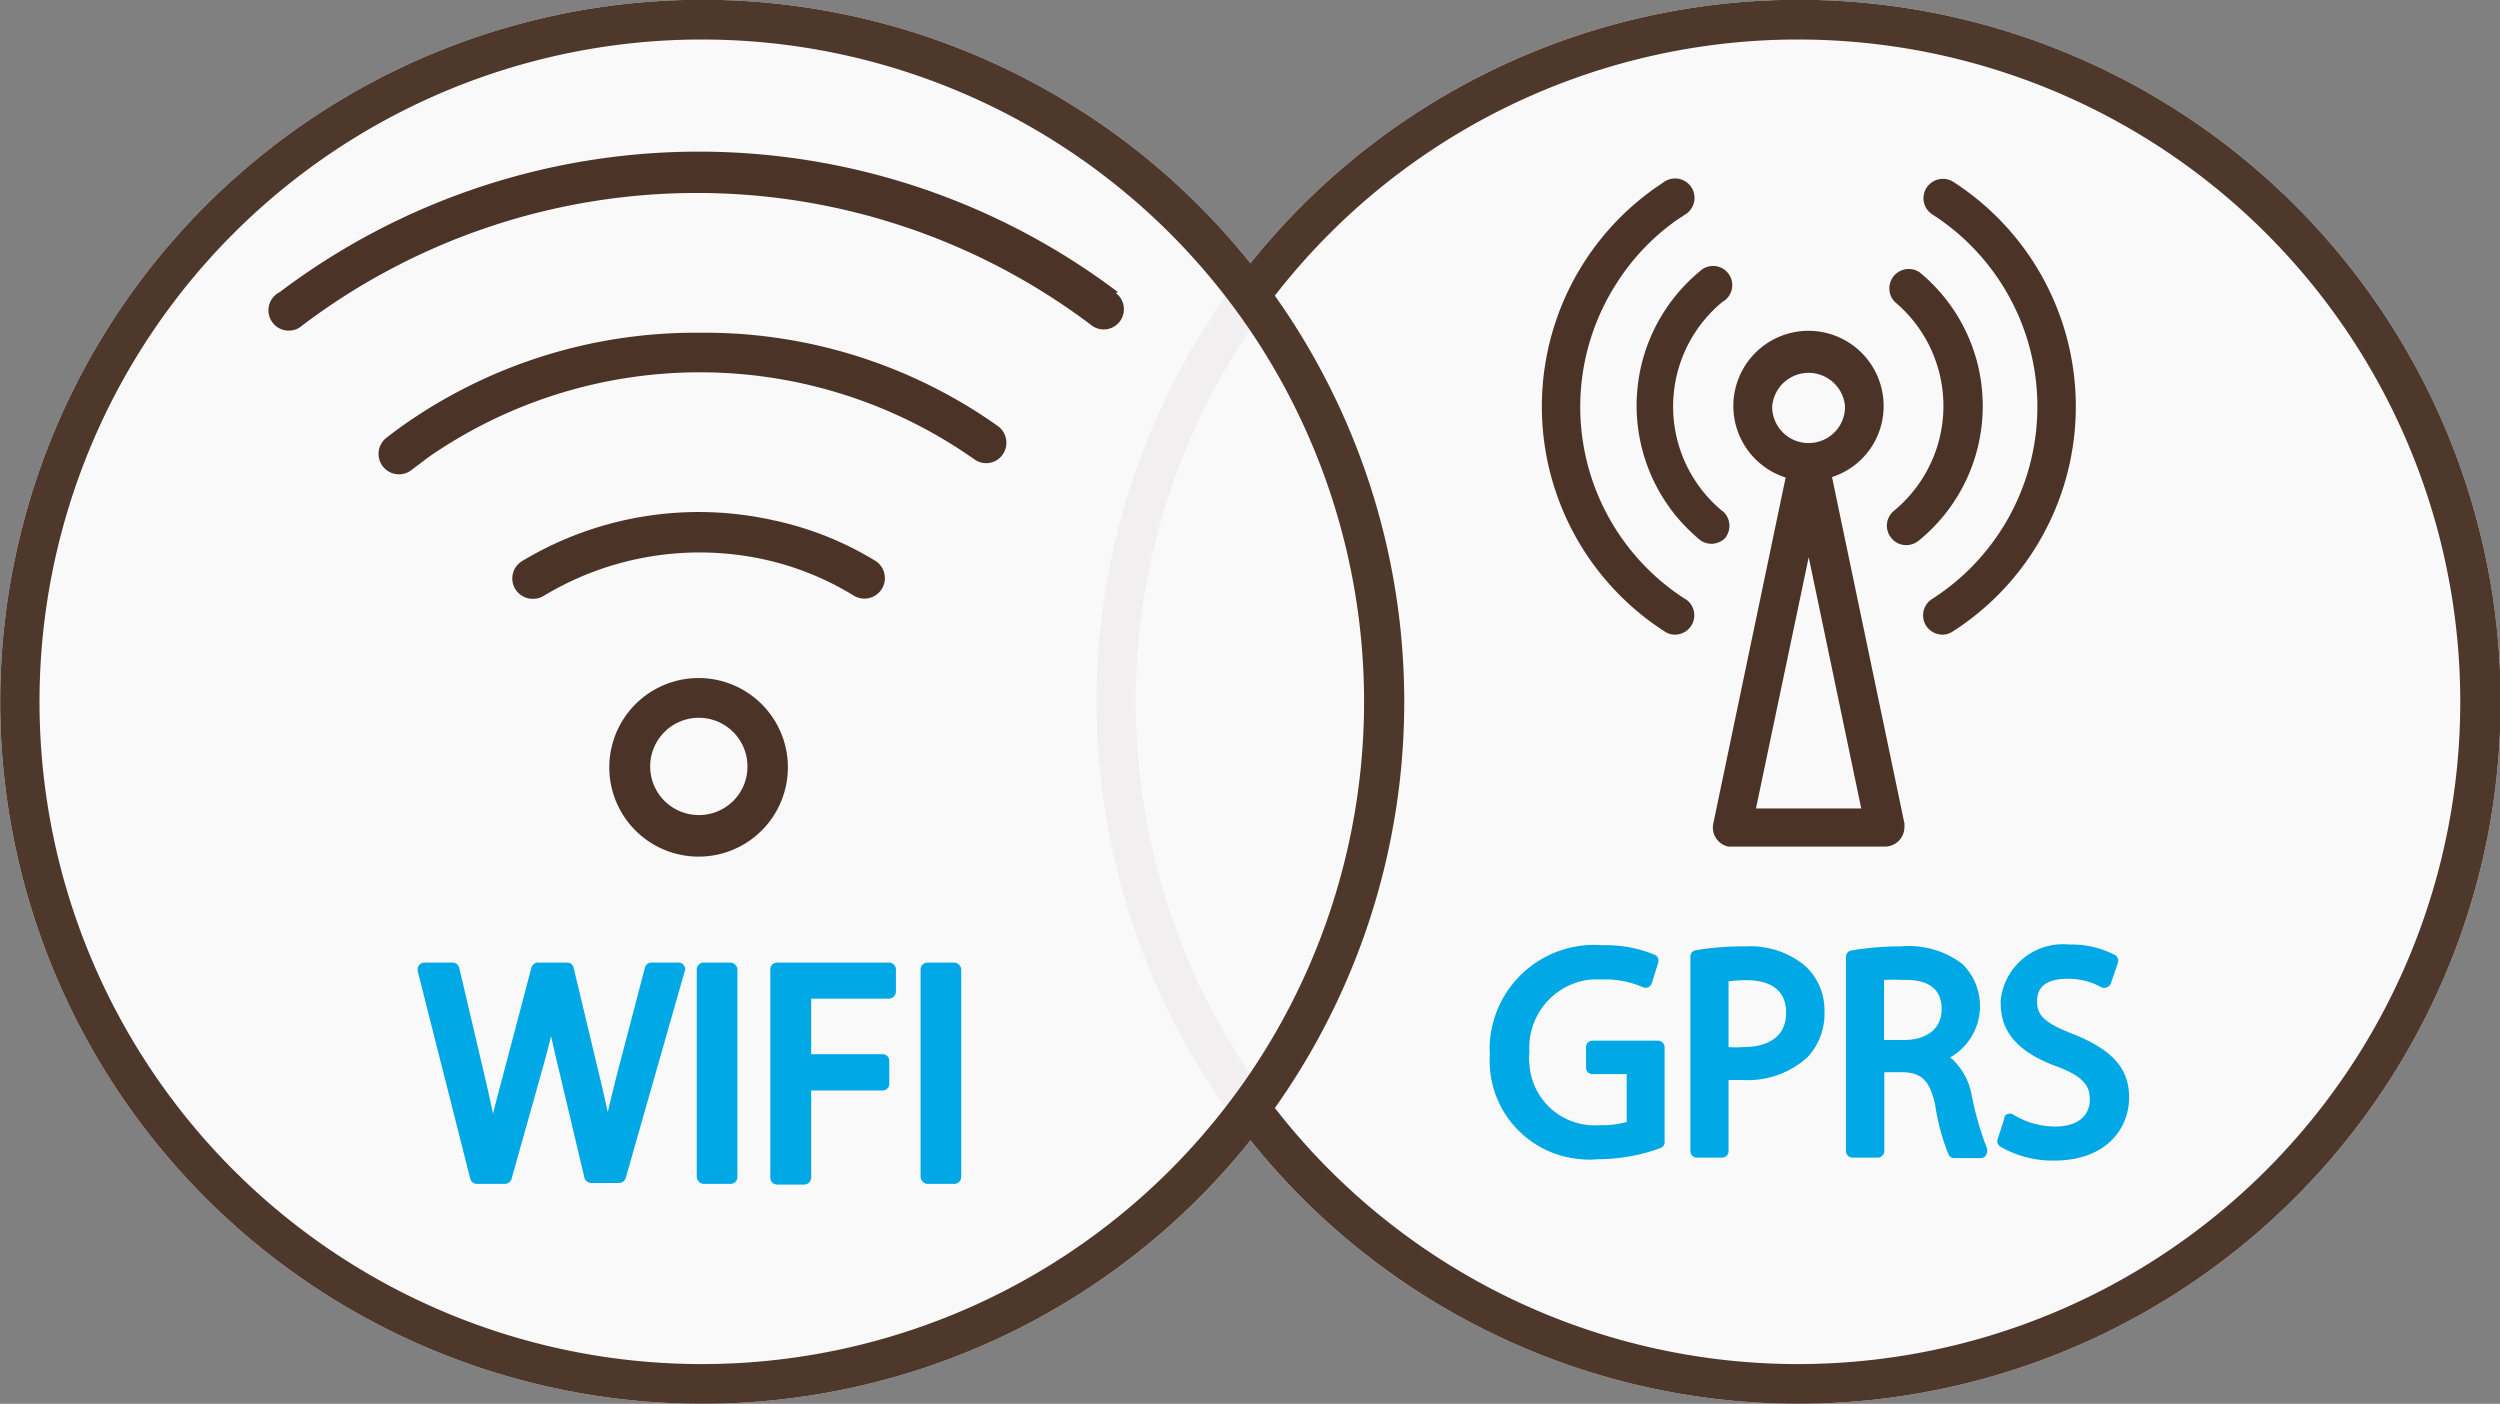
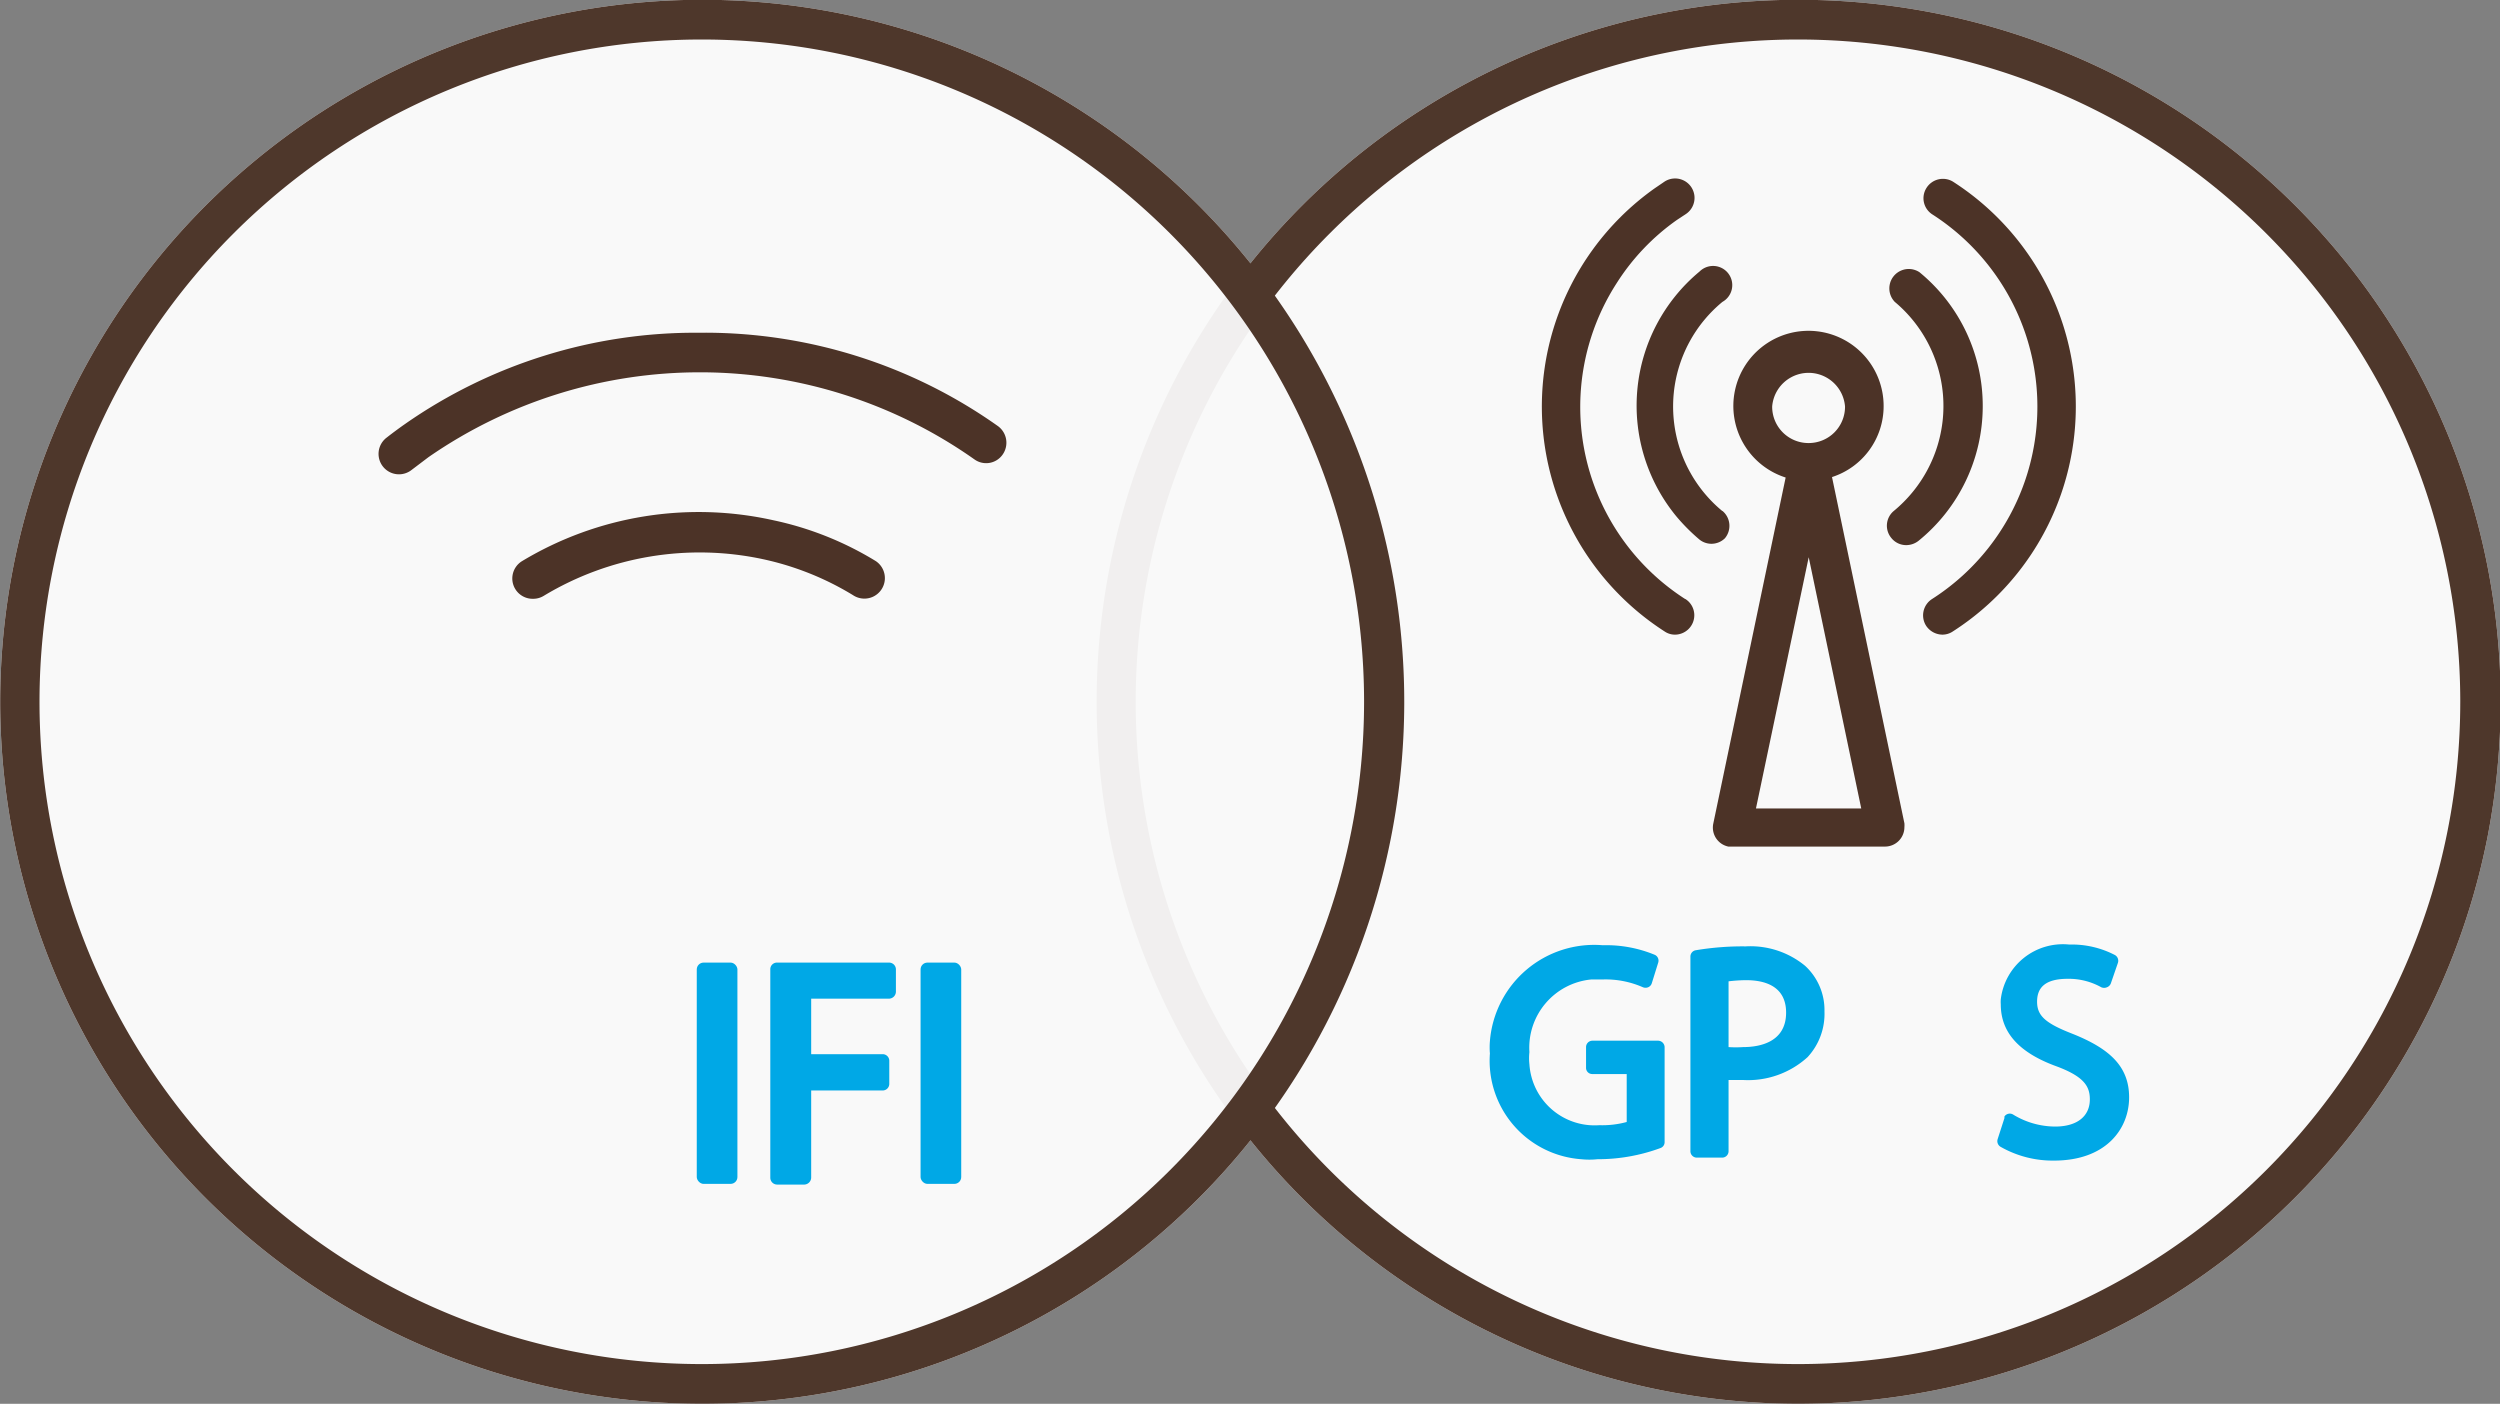
<svg xmlns="http://www.w3.org/2000/svg" viewBox="0 0 109.47 61.47">
  <rect x="0" y="0" width="109.47" height="61.47" fill="#808080" stroke="none" />
  <defs>
    <style>.cls-1{opacity:0.95;}.cls-2,.cls-3{fill:#fff;}.cls-3{opacity:0.95;}.cls-4{fill:#4c3327;}.cls-5{fill:#00a8e6;}</style>
  </defs>
  <g id="Achtergrond" class="cls-1">
    <circle class="cls-2" cx="78.84" cy="30.76" r="29.54" />
    <path class="cls-2" d="M80,544.9a30.74,30.74,0,1,1,30.77-30.7,31.26,31.26,0,0,1-.59,5.95A30.8,30.8,0,0,1,80,544.9Zm0-59.74a29,29,0,1,0,29,29v-.06A29,29,0,0,0,80,485.16Z" transform="translate(-1.27 -483.43)" />
    <circle class="cls-2" cx="30.84" cy="30.76" r="29.54" />
-     <path class="cls-2" d="M32,544.9a30.74,30.74,0,1,1,30.17-24.75A30.73,30.73,0,0,1,32,544.9Zm0-59.74a29,29,0,1,0,29,29v-.06A29,29,0,0,0,32,485.16Z" transform="translate(-1.27 -483.43)" />
-     <circle class="cls-3" cx="78.84" cy="30.76" r="29.54" />
+     <path class="cls-2" d="M32,544.9a30.74,30.74,0,1,1,30.17-24.75A30.73,30.73,0,0,1,32,544.9Zm0-59.74a29,29,0,1,0,29,29v-.06Z" transform="translate(-1.27 -483.43)" />
    <path class="cls-4" d="M80,544.9a30.74,30.74,0,1,1,30.77-30.7,31.26,31.26,0,0,1-.59,5.95A30.8,30.8,0,0,1,80,544.9Zm0-59.74a29,29,0,1,0,29,29v-.06A29,29,0,0,0,80,485.16Z" transform="translate(-1.27 -483.43)" />
    <circle class="cls-3" cx="30.84" cy="30.76" r="29.54" />
    <path class="cls-4" d="M32,544.9a30.74,30.74,0,1,1,30.17-24.75A30.73,30.73,0,0,1,32,544.9Zm0-59.74a29,29,0,1,0,29,29v-.06A29,29,0,0,0,32,485.16Z" transform="translate(-1.27 -483.43)" />
  </g>
  <g id="Normal_-blue-brown" data-name="Normal -blue-brown">
    <g id="Wifi">
-       <path class="cls-4" d="M50.22,496.22a30.45,30.45,0,0,0-36.7,0,.89.89,0,1,0,1,1.45l0,0a28.65,28.65,0,0,1,34.54,0,.88.88,0,0,0,1.24-.16h0a.89.89,0,0,0-.17-1.25Z" transform="translate(-1.27 -483.43)" />
      <path class="cls-4" d="M31.87,498A22.21,22.21,0,0,0,19,502q-.4.28-.81.6a.89.89,0,1,0,1.1,1.41h0l.74-.56a20.86,20.86,0,0,1,23.9.09.88.88,0,0,0,1.24-.2.9.9,0,0,0-.2-1.25h0A22.2,22.2,0,0,0,31.87,498Z" transform="translate(-1.27 -483.43)" />
      <path class="cls-4" d="M25.08,509.52a13.22,13.22,0,0,1,9.62-1.6,12.69,12.69,0,0,1,3.92,1.57.89.89,0,1,0,1-1.49l0,0a14.22,14.22,0,0,0-4.49-1.79A15,15,0,0,0,24.13,508a.89.89,0,0,0,.48,1.65A.88.88,0,0,0,25.08,509.52Z" transform="translate(-1.27 -483.43)" />
-       <path class="cls-4" d="M31.87,513.12a3.91,3.91,0,1,0,3.9,3.91h0A3.91,3.91,0,0,0,31.87,513.12Zm0,6A2.13,2.13,0,1,1,34,517h0a2.12,2.12,0,0,1-2.12,2.12Z" transform="translate(-1.27 -483.43)" />
-       <path class="cls-5" d="M31,525.58h-1.2a.29.29,0,0,0-.29.22l-1.24,4.74c-.14.56-.27,1.08-.39,1.59-.12-.57-.25-1.15-.39-1.71l-1.1-4.61a.29.29,0,0,0-.29-.23H24.83a.3.3,0,0,0-.29.22l-1.21,4.59c-.16.6-.33,1.22-.47,1.81-.12-.58-.26-1.19-.4-1.79l-1.08-4.6a.3.3,0,0,0-.29-.23H19.85a.29.29,0,0,0-.29.3.17.17,0,0,0,0,.07l2.3,9.09a.3.3,0,0,0,.29.23h1.23a.31.31,0,0,0,.29-.22L25,530.32c.16-.57.29-1.06.4-1.52.1.45.21.94.35,1.51L26.86,535a.32.32,0,0,0,.29.23h1.23a.31.31,0,0,0,.29-.22L31.24,526a.27.27,0,0,0,0-.26A.27.27,0,0,0,31,525.58Z" transform="translate(-1.27 -483.43)" />
      <rect class="cls-5" x="30.51" y="42.15" width="1.78" height="9.69" rx="0.3" />
      <path class="cls-5" d="M40.2,525.58H35.3a.29.29,0,0,0-.3.3V535a.3.3,0,0,0,.3.3h1.19a.31.31,0,0,0,.3-.3v-3.82h3.13a.29.29,0,0,0,.29-.3v-1a.29.29,0,0,0-.29-.29H36.79v-2.43H40.2a.31.31,0,0,0,.3-.3v-1A.3.3,0,0,0,40.2,525.58Z" transform="translate(-1.27 -483.43)" />
      <rect class="cls-5" x="40.31" y="42.15" width="1.78" height="9.69" rx="0.3" />
    </g>
    <g id="GPRS_copy" data-name="GPRS copy">
      <path class="cls-5" d="M73.88,529H71a.28.28,0,0,0-.28.29v.89a.27.27,0,0,0,.28.28H72.5v2.1a4.07,4.07,0,0,1-1.2.14,2.86,2.86,0,0,1-3.06-2.67,2.36,2.36,0,0,1,0-.53,3,3,0,0,1,2.7-3.18h.48a4.05,4.05,0,0,1,1.79.34.31.31,0,0,0,.23,0,.28.28,0,0,0,.16-.18l.28-.9a.28.28,0,0,0-.15-.34,5.56,5.56,0,0,0-2.28-.42,4.58,4.58,0,0,0-4.94,4.2,3.25,3.25,0,0,0,0,.54,4.32,4.32,0,0,0,4,4.63,3.38,3.38,0,0,0,.71,0,7.91,7.91,0,0,0,2.76-.49.27.27,0,0,0,.18-.26v-4.14A.29.29,0,0,0,73.88,529Z" transform="translate(-1.27 -483.43)" />
      <path class="cls-5" d="M77.71,524.87a12.43,12.43,0,0,0-2.19.17.28.28,0,0,0-.23.27v8.53a.28.28,0,0,0,.28.28h1.11a.28.28,0,0,0,.28-.28v-3.12c.21,0,.42,0,.62,0a3.87,3.87,0,0,0,2.84-1,2.79,2.79,0,0,0,.74-2,2.63,2.63,0,0,0-.85-2A3.76,3.76,0,0,0,77.71,524.87Zm-.11,4.41a4.68,4.68,0,0,1-.64,0v-2.88a6.78,6.78,0,0,1,.77-.05c.8,0,1.75.25,1.75,1.42C79.48,529.08,78.3,529.28,77.6,529.28Z" transform="translate(-1.27 -483.43)" />
-       <path class="cls-5" d="M87.61,531.41a2.84,2.84,0,0,0-.94-1.68,2.59,2.59,0,0,0,.53-4.09,3.88,3.88,0,0,0-2.69-.77,13.27,13.27,0,0,0-2.18.18.29.29,0,0,0-.23.28v8.51a.29.29,0,0,0,.28.28h1.11a.29.29,0,0,0,.29-.28v-3.46h.75c.89,0,1.25.38,1.48,1.45A9.3,9.3,0,0,0,86.6,534a.27.27,0,0,0,.25.14H88a.28.28,0,0,0,.28-.28.2.2,0,0,0,0-.13A14.13,14.13,0,0,1,87.61,531.41Zm-1.32-3.79c0,.84-.63,1.35-1.66,1.35h-.86v-2.63a7.5,7.5,0,0,1,.82,0C85.72,526.3,86.29,526.74,86.29,527.62Z" transform="translate(-1.27 -483.43)" />
      <path class="cls-5" d="M92,528.69c-1.18-.46-1.53-.79-1.53-1.4s.35-1,1.34-1a2.92,2.92,0,0,1,1.47.37.31.31,0,0,0,.25,0,.29.29,0,0,0,.17-.17l.31-.9a.29.29,0,0,0-.13-.34,4.09,4.09,0,0,0-2-.46,2.74,2.74,0,0,0-3,2.4,1.64,1.64,0,0,0,0,.22c0,1.23.8,2.12,2.46,2.72,1.2.45,1.44.88,1.44,1.44,0,.74-.56,1.19-1.52,1.19a3.56,3.56,0,0,1-1.83-.52.28.28,0,0,0-.39.08l0,.07-.3.93a.29.29,0,0,0,.12.32,4.61,4.61,0,0,0,2.35.61c2.28,0,3.29-1.39,3.29-2.77S93.61,529.33,92,528.69Z" transform="translate(-1.27 -483.43)" />
      <path class="cls-4" d="M83.75,501.23a3.29,3.29,0,1,0-4.29,3.11L76.29,519.5a.85.85,0,0,0,.66,1l.17,0h6.69a.85.85,0,0,0,.85-.85,1,1,0,0,0,0-.17l-3.17-15.16A3.26,3.26,0,0,0,83.75,501.23Zm-4.88,0a1.6,1.6,0,0,1,3.19,0,1.59,1.59,0,0,1-1.57,1.6h0A1.59,1.59,0,0,1,78.87,501.23Zm-.71,17.6,2.31-11,2.3,11Z" transform="translate(-1.27 -483.43)" />
      <path class="cls-4" d="M88.09,501.23a7.56,7.56,0,0,0-2.77-5.88.85.85,0,0,0-1.08,1.3A5.94,5.94,0,0,1,85,505a6,6,0,0,1-.8.8.84.84,0,0,0-.11,1.19.83.83,0,0,0,.65.31.87.87,0,0,0,.54-.19A7.59,7.59,0,0,0,88.09,501.23Z" transform="translate(-1.27 -483.43)" />
      <path class="cls-4" d="M76.69,505.81a5.94,5.94,0,0,1-.8-8.36,6,6,0,0,1,.8-.8.84.84,0,1,0-1-1.33l0,0a7.63,7.63,0,0,0-1,10.74,8.35,8.35,0,0,0,1,1A.84.84,0,0,0,76.8,507h0a.85.85,0,0,0-.11-1.2Z" transform="translate(-1.27 -483.43)" />
      <path class="cls-4" d="M75.06,509.66a10,10,0,0,1-3-13.83,9.82,9.82,0,0,1,2.64-2.77l.38-.25a.85.85,0,0,0-.92-1.43l-.44.3a11.71,11.71,0,0,0,.44,19.4.8.8,0,0,0,.45.14.85.85,0,0,0,.85-.85.84.84,0,0,0-.39-.71Z" transform="translate(-1.27 -483.43)" />
      <path class="cls-4" d="M86.78,491.38a.85.85,0,0,0-1.16.29.84.84,0,0,0,.25,1.14,10,10,0,0,1,0,16.85.85.85,0,0,0-.26,1.17.87.87,0,0,0,.72.39.82.82,0,0,0,.45-.14,11.7,11.7,0,0,0,0-19.7Z" transform="translate(-1.27 -483.43)" />
    </g>
  </g>
</svg>